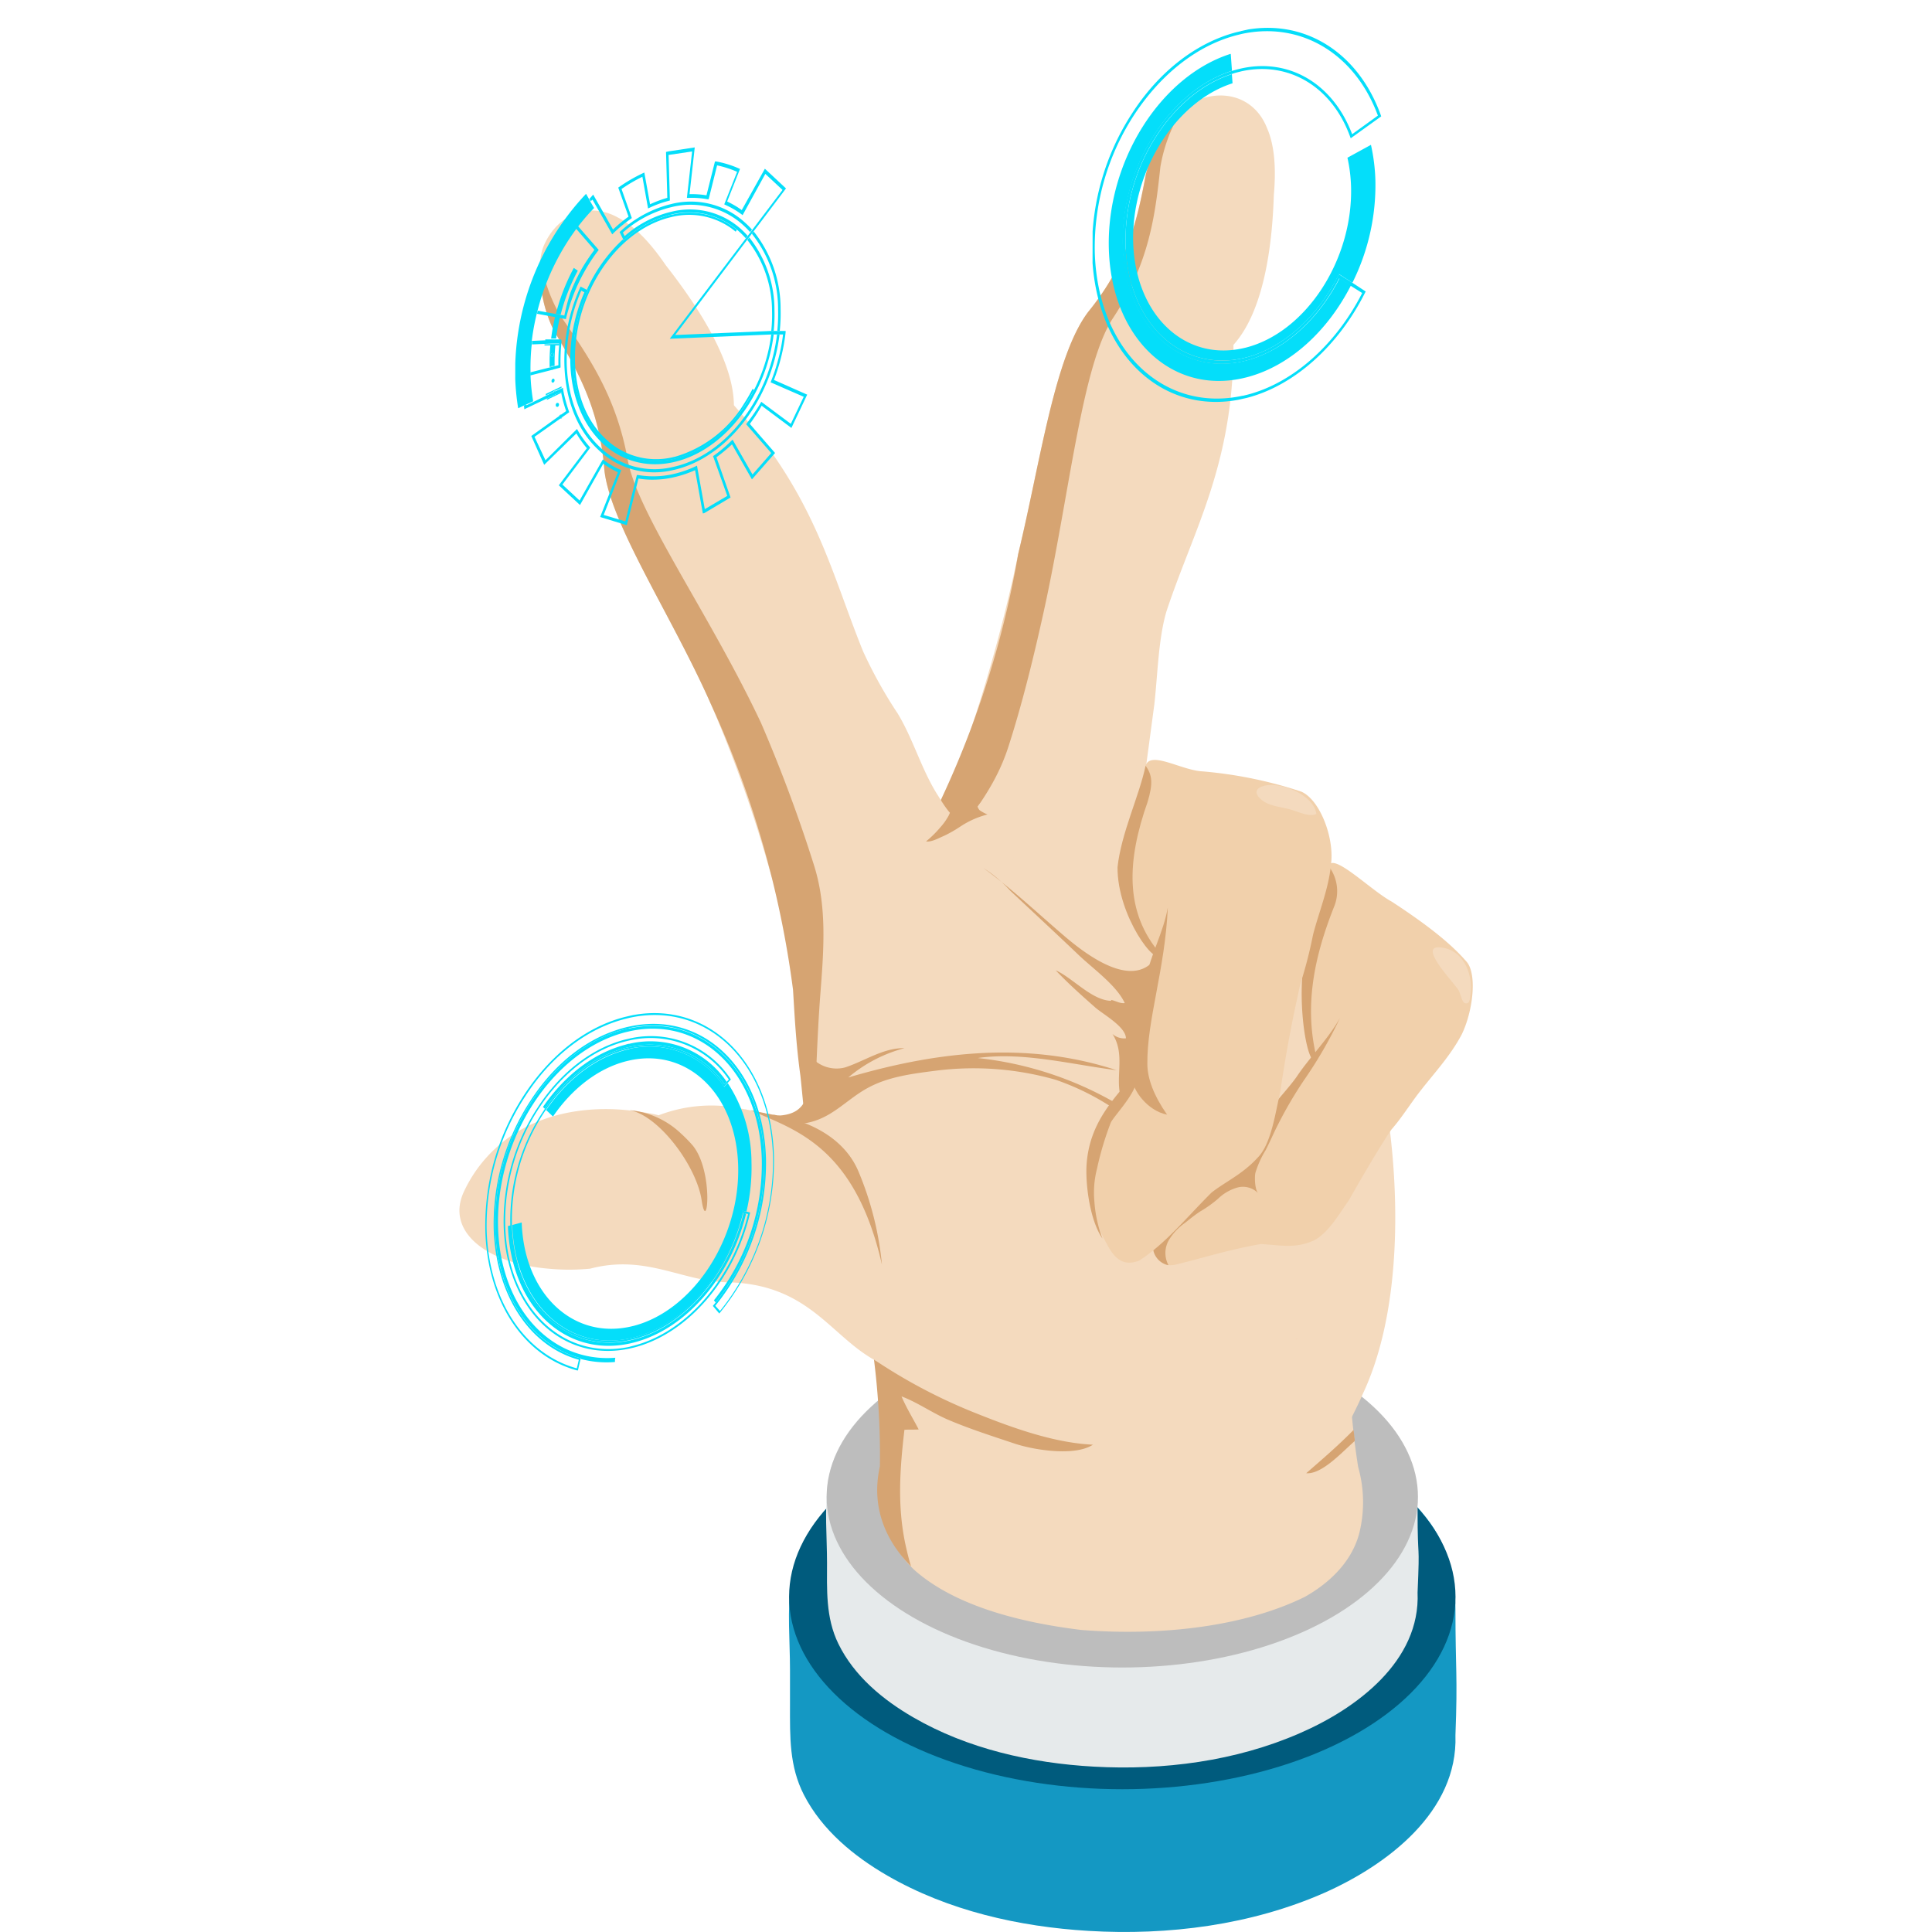
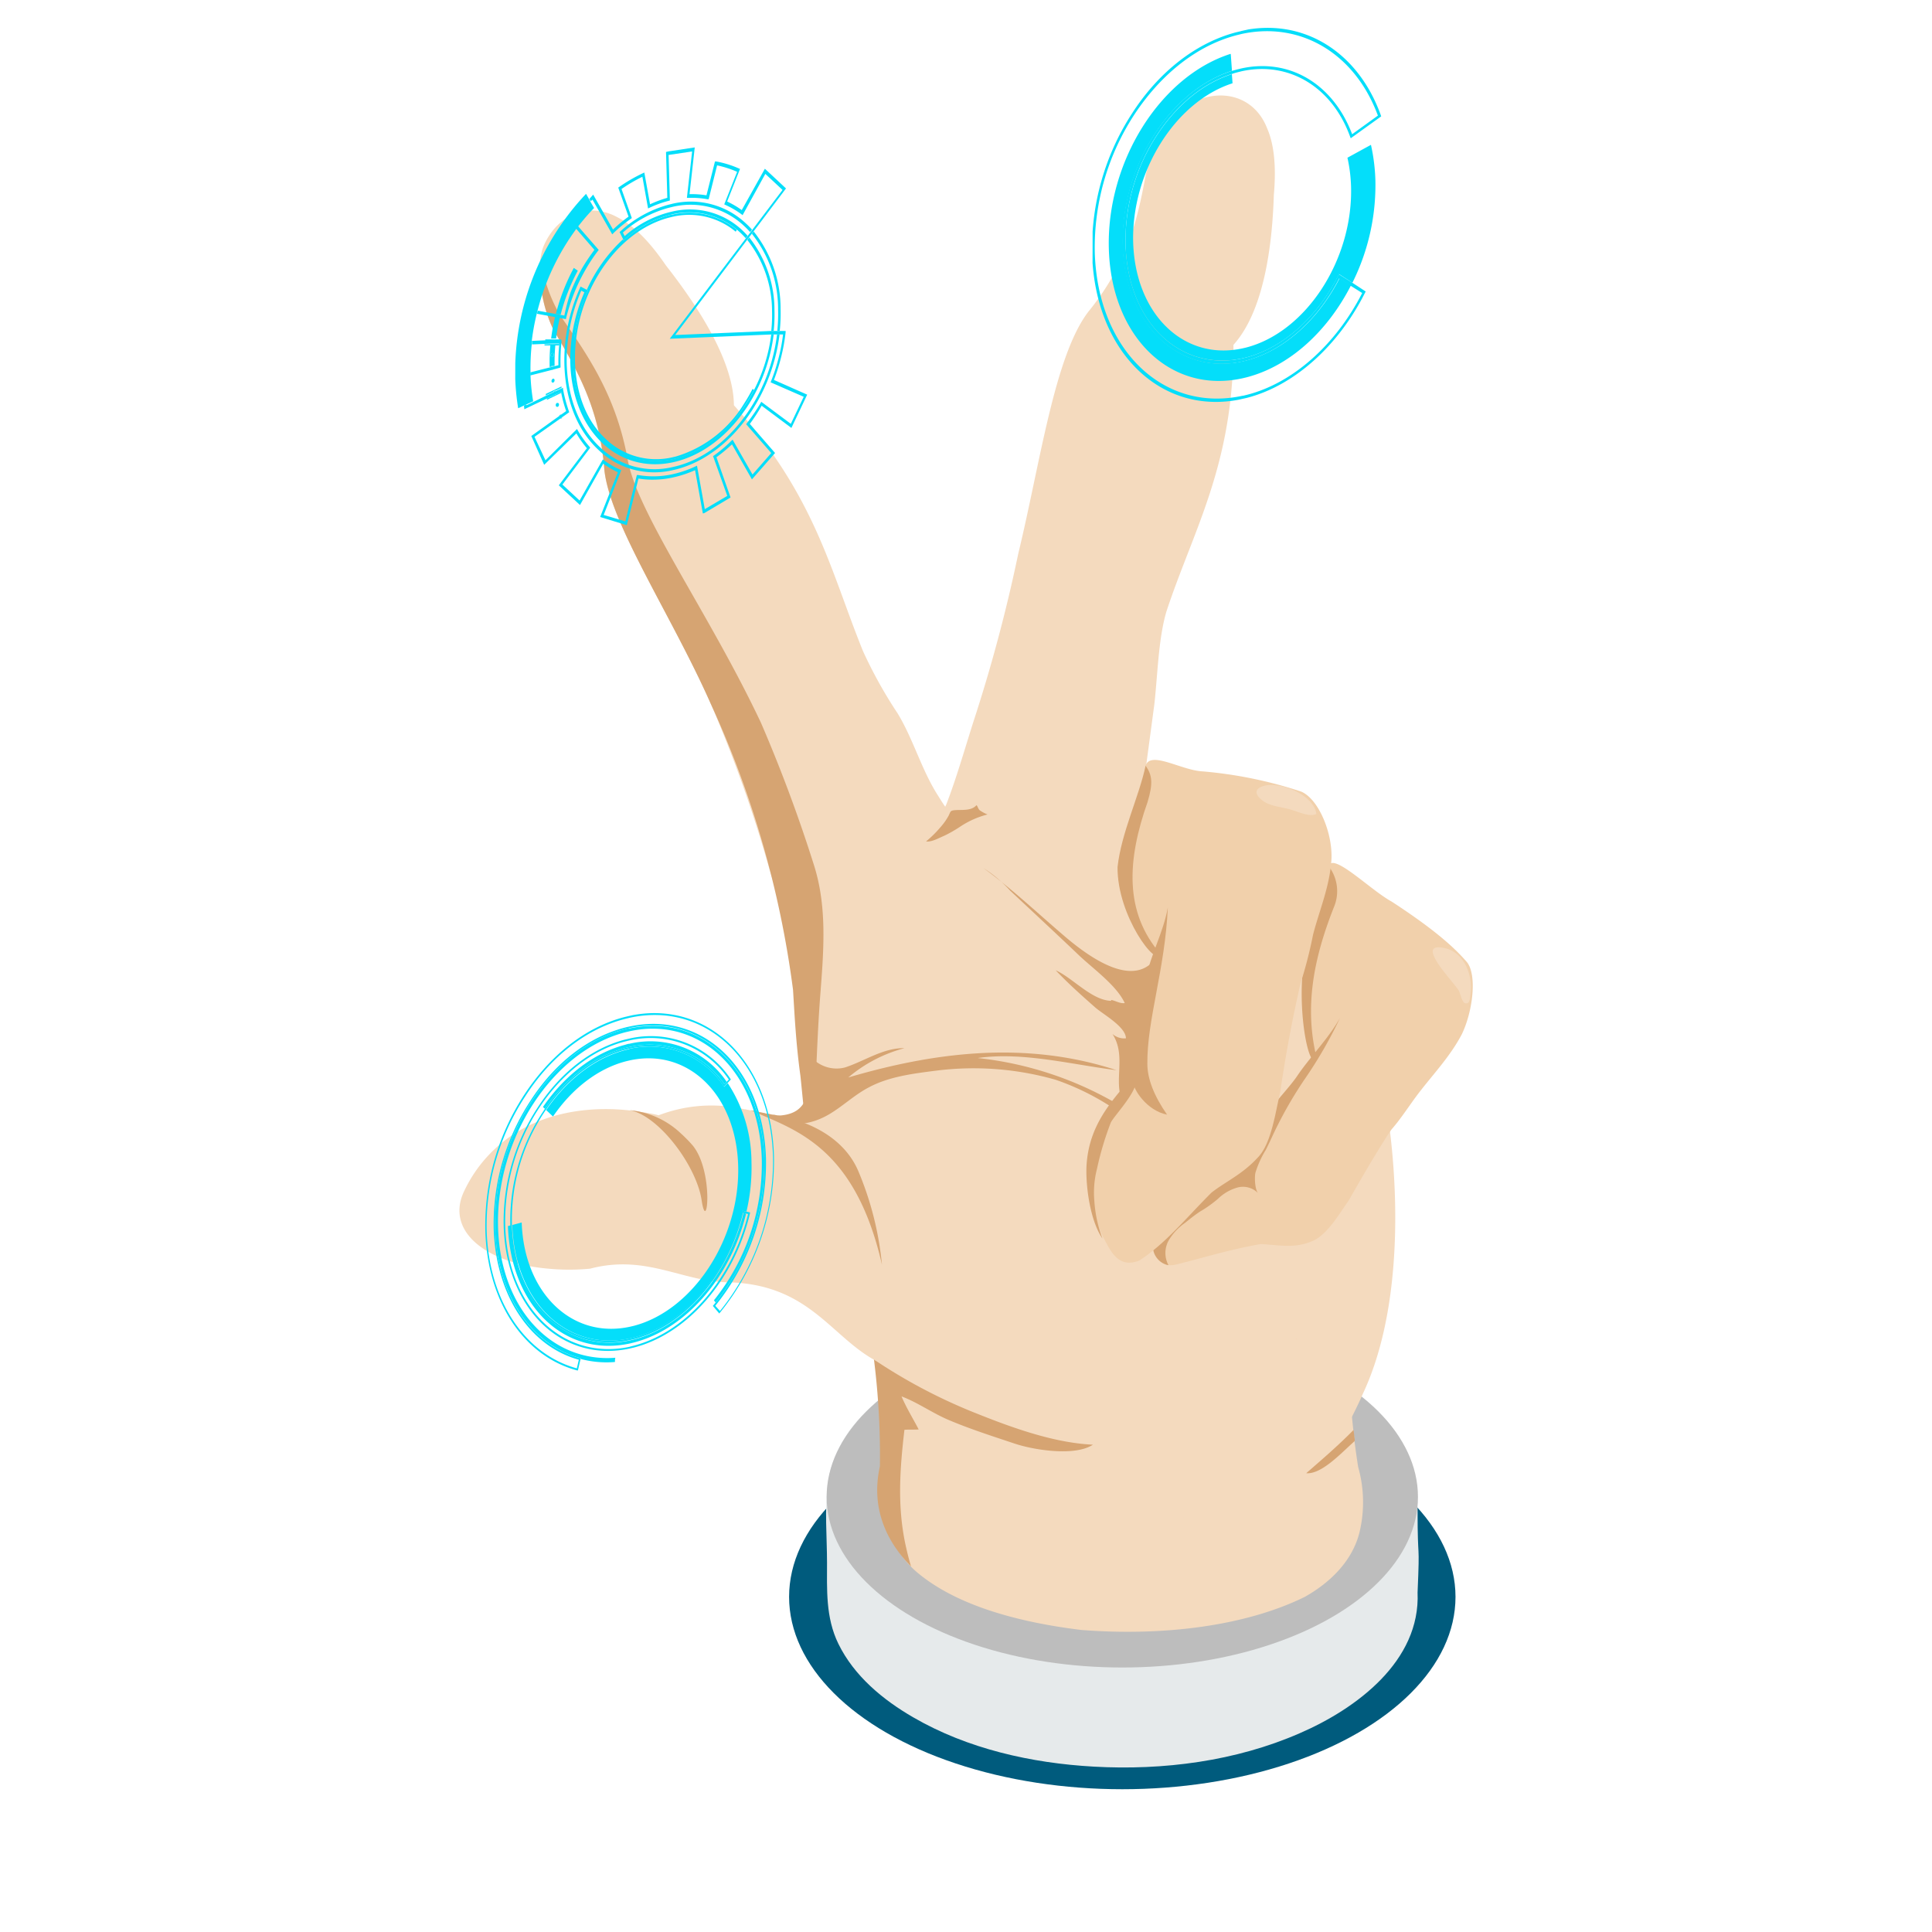
<svg xmlns="http://www.w3.org/2000/svg" id="Layer_1" data-name="Layer 1" viewBox="0 0 300 300">
  <defs>
    <style>.cls-1{fill:none;}.cls-2{fill:#f4dabe;}.cls-3{fill:#d6a472;}.cls-4{fill:#1498c3;}.cls-5{fill:#005b7d;}.cls-6{fill:#e6eaeb;}.cls-7{fill:#bdbdbd;}.cls-8{fill:#fdb28b;}.cls-9{fill:#f1d0ab;}.cls-10{isolation:isolate;}.cls-11{clip-path:url(#clip-path);}.cls-12{fill:#04defa;}.cls-13{clip-path:url(#clip-path-2);}.cls-14{clip-path:url(#clip-path-3);}</style>
    <clipPath id="clip-path">
      <polygon class="cls-1" points="75.29 216.02 75.39 162.69 120.27 152.76 120.17 206.09 75.29 216.02" />
    </clipPath>
    <clipPath id="clip-path-2">
      <polygon class="cls-1" points="169.6 67.09 169.71 9.91 214.51 0 214.4 57.19 169.6 67.09" />
    </clipPath>
    <clipPath id="clip-path-3">
      <polygon class="cls-1" points="79.96 86.18 80.06 28.76 125.42 18.73 125.31 76.15 79.96 86.18" />
    </clipPath>
  </defs>
  <title>Last Icons</title>
  <path class="cls-2" d="M185,16c4.53-2.39,9.76-1.14,11.74,3.88,1.06,2.4,1.47,5.8,1.06,10.41-.2,6.37-1.17,17.61-6.27,23.26,0,18.68-6.25,28.77-10.41,41.41-1.25,4.22-1.36,9.84-1.87,14.37-.77,5.79-1.65,12.41-2.72,19.86-.51,3.22-1.56,7.91-1.79,11.05-.18,2.42.11,4.16.06,6.05a36.3,36.3,0,0,1-1,9.84c-1.15,6.38-7.19,10.39-11.44,11.35-4.51.13-8.87-1.54-13.26-2.68-7-.42-13.54-1.36-18.47.68a21.18,21.18,0,0,0-1.32,1.94,69.64,69.64,0,0,1-.72-9.6,156.18,156.18,0,0,1,9.66-18.44s0-.09.08-.09q1.38-2.48,2.61-4.46a48.3,48.3,0,0,1,3.77-5.67,45.19,45.19,0,0,0,2.25-4.3c1.52-3.94,2.71-8.11,4.17-12.73A245.08,245.08,0,0,0,158.11,86C161.55,71.8,163.73,55.3,169,48.4c6.26-7.7,7.64-14.52,8.94-21.37C179.06,22.32,182.34,17.45,185,16Z" />
-   <path class="cls-3" d="M180.18,25.94c-.8,7.46-1.71,14.94-7.36,23.46-4.69,7.14-6.6,26-10.38,43.86-1.86,8.64-3.8,16.36-5.9,22.82s-6.19,11.32-10.41,16.4c-1.89,2.27-4.11,5.05-6.78,8.43-3.19,4-6.75,9.44-10.66,20.73-.62-7.36,5.47-16.68,8-21,2.56-4.67,5.06-8.46,7-11.53A149.49,149.49,0,0,0,158.11,86C161.55,71.8,163.73,55.3,169,48.4c6.26-7.7,7.64-14.52,8.94-21.37a21.7,21.7,0,0,1,5.43-9.73A24.73,24.73,0,0,0,180.18,25.94Z" />
-   <path class="cls-4" d="M226,269.45c.36-9.3,0-10.18,0-19.49,0-5.34-1.15-9.92-4.48-14.22-3.74-4.85-9-8.34-14.51-10.93-19.29-9.11-44.55-9.21-64-.62-8.95,3.95-18.78,11-20.19,21.42-.6,4.45-.15,9.2-.15,13.68,0,4.67,0,.83,0,5.5,0,4.89-.13,9.46,2.17,13.93,2.8,5.44,7.73,9.51,12.94,12.52,9.43,5.45,20.48,7.95,31.27,8.59,12.37.74,25.26-.91,36.66-5.94C215.37,289.59,226.41,281.33,226,269.45Z" />
  <ellipse class="cls-5" cx="174.27" cy="247.96" rx="51.74" ry="29.87" />
  <path class="cls-6" d="M220.12,247.28c.38-8.67,0-4.12,0-12.79,0-4.77-.89-8.81-3.81-12.7-3.27-4.33-7.94-7.47-12.78-9.79-17.18-8.23-39.81-8.33-57.19-.61-7.93,3.52-16.6,9.75-17.8,19-.52,4-.12,8.28-.12,12.32,0,4.36,0-4.62,0-.27s-.24,8.71,1.76,12.8c2.44,5,6.92,8.71,11.65,11.44,8.44,4.89,18.34,7.1,28,7.64,10.81.61,22.06-.84,32-5.19C210.61,265.33,220.59,257.94,220.12,247.28Z" />
  <ellipse class="cls-7" cx="174.27" cy="232.43" rx="45.91" ry="26.5" />
  <path class="cls-2" d="M137,227.63c0,.57-.64,4-.57,4.52a16.47,16.47,0,0,0,.61,3,17.56,17.56,0,0,0,1.19,3.41A16.83,16.83,0,0,0,142,243.8c5.81,5.15,15.23,8,25.91,9.3,12.8,1,25.56-.63,34.7-5.14,4-2.25,7.43-5.63,8.51-10.1a20,20,0,0,0-.23-10.08c-.21-1.36-.4-2.69-.57-4.05a2.17,2.17,0,0,0,0-.25l-.18-1.47c-.16-1.37-.28-2.73-.37-4.12-.28-3.87-.44-7.81-.39-11.8,0-2.66.13-5.2-.07-7.67a20.47,20.47,0,0,0-.74-4.8,23.09,23.09,0,0,0-7.58-12c-6.5-5.46-15.23-8.66-24.41-9.39a48.65,48.65,0,0,0-24.14,4.52c-6.85,3.23-14.82,9.14-16.5,18.43a44,44,0,0,0-.63,7.14c.05,4.15,1.14,11.61,1.39,15.74C136.8,219.56,136.66,224.17,137,227.63Z" />
  <path class="cls-2" d="M176.86,118.89c8.76.42,15.93,5,22.57,9.56,3.35,2.19,4.07,8.78,5,12.91,2.11,6.68,5.48,13.3,8.33,20.36.47,1.22.91,2.49,1.35,3.89,2.94,12.78,4.65,35.6-2.46,50.76-.5,1.17-1.09,2.37-1.68,3.55a.7.7,0,0,0-.08.14,19.8,19.8,0,0,1-2.06,3.39c-.4.59-.82,1.14-1.27,1.68a30.4,30.4,0,0,1-4.33,4.46C184.58,243.33,140,233.45,136,206.9a28.45,28.45,0,0,0-2.29-2.78c-2.11-2.18-5.18-10.87-5.67-14.12l35.82-69.34C166.55,119.65,170,118.92,176.86,118.89Z" />
  <path class="cls-8" d="M201.48,207.92a1.12,1.12,0,0,1-.31,0c.14,0,.24,0,.34,0Z" />
  <path class="cls-2" d="M84.41,38.22c2-4.72,6.83-7.06,11.54-4.44,2.34,1.18,4.81,3.56,7.42,7.39,3.91,5,10.55,14.27,10.59,21.76,12.7,14.18,15,25.75,20.06,38.21a70.29,70.29,0,0,0,5.36,9.63c2.44,4,3.73,8.84,6.33,12.86.63,1,1.75,2.89,2.78,3.4,1.95,1,2.92-1.46,3.77-2.34.14.83.49,1.61.6,2.44a8.81,8.81,0,0,0,.2,1.85c.54,1.62,1.25,3.2,1.74,4.84,1.27,4.32,2.63,8.13,5.57,11.58a34,34,0,0,1,5.28,8.22c2.95,5.69.63,12.73-2.2,16.25-3.6,3-8.28,4.66-12.72,6.69-6.4,4.47-13.65,8.58-20.06,14.59-.69,1-1.35,2-2,3-.49-3.18-.87-6.15-1.16-8.92q-1.77-12-2.63-20.23s0-.09,0-.12c-.24-1.84-.43-3.55-.54-5.1a45.57,45.57,0,0,1-.24-6.88,47.25,47.25,0,0,0-.67-4.88c-1.07-4.13-2.5-8.25-3.92-12.94a206.55,206.55,0,0,0-9.17-25.86c-6-13.58-15.51-27.72-16.5-36.19-.73-9.72-4.34-15.78-7.9-21.83C83.81,46.88,83.25,41,84.41,38.22Z" />
  <path class="cls-3" d="M87,49c4.31,6.22,8.69,12.48,10.48,22.43,1.5,8.33,12.8,24.06,20.68,40.8a231.65,231.65,0,0,1,8.3,22.32c2,6.48,1.43,13.21.91,20-.23,3-.42,6.61-.6,10.93-.2,5.1.22,11.38,1.17,23.41-2.36-6.19-3.12-17-3.65-21.82-.72-5.19-.92-9.74-1.15-13.38a153.83,153.83,0,0,0-12.78-44.42c-6-13.58-15.51-27.72-16.5-36.19-.73-9.72-4.34-15.78-7.9-21.83a20.92,20.92,0,0,1-2-11A23.94,23.94,0,0,0,87,49Z" />
  <path class="cls-2" d="M85.16,197h0a34.17,34.17,0,0,0,6.47,0c8.65-2.28,14.26,2,21.3,2.11,14.38.29,16.72,10.7,26.2,13.49,22.36,7.2,19.28-26.17-6.92-41.83a46.26,46.26,0,0,0-5-2.66c-1.25,4.61-3.11,5.51-5.8,5.22h-.07c-.12,0-.16,0-.16,0-.32-.06-.67-.1-1-.19,0,0,0,0,0,0s0,0,0,0-.06,0-.09,0c-.26,0-.51-.1-.8-.16a.23.23,0,0,1-.16,0,1.83,1.83,0,0,1-.39-.09c-.67-.13-1.37-.29-2.11-.45l-.9-.19s-.09,0-.13,0a22.82,22.82,0,0,0-13.32.93,21.77,21.77,0,0,0-3.14-.55,8.37,8.37,0,0,0-1.22-.19h-.06c-5.28-.61-11.59-.06-17,3a21.46,21.46,0,0,0-8.72,9.38C69,191.12,75.46,196.18,85.16,197Z" />
  <path class="cls-3" d="M116.55,172.38c6.56,3,16.14,5.32,20.4,24a49.51,49.51,0,0,0-3.65-14.48c-1.83-4.35-5.77-6.56-8.65-7.62a19.75,19.75,0,0,0-3.2-1h-.07c-.12,0-.16,0-.16,0-.32-.06-.67-.1-1-.19,0,0,0,0,0,0a.24.24,0,0,1-.13,0c-.26,0-.51-.1-.8-.16a.23.23,0,0,1-.16,0,1.83,1.83,0,0,1-.39-.09C118,172.7,117.29,172.54,116.55,172.38Z" />
  <path class="cls-3" d="M107.59,177.9c3.3,4.11,2.22,14,1.37,8.55a10.79,10.79,0,0,0-.23-1.16c-1.37-5.33-6.8-12.2-11-12.91h0a13.36,13.36,0,0,1,8,3.62A22.21,22.21,0,0,1,107.59,177.9Z" />
  <path class="cls-3" d="M121.91,174.09c2.21.89,4.79.14,6.85-1.07s3.92-3,6.07-4.13c3.2-1.74,7-2.19,10.78-2.67a46.36,46.36,0,0,1,18.32,1.45,39.22,39.22,0,0,1,17.15,11.71c-.43-.48-.41-1.44-.8-2a14.36,14.36,0,0,0-1.59-1.94,25.77,25.77,0,0,0-4.46-3.58,54.47,54.47,0,0,0-22.41-7.57c6.94-1,14.51,1,21.56,1.89-14.51-4.77-28.94-2.61-41.66,1.13a22.22,22.22,0,0,1,8.73-4.55c-3.29-.07-6.17,2-9.26,3a5.25,5.25,0,0,1-4.69-1.09c-1.08,4.76-.67,8.36-5.77,8.57C120.78,173.28,121.86,174.08,121.91,174.09Z" />
  <path class="cls-3" d="M136.63,227.69c-1.44,6.44,1,11.69,4.84,15.54-.36-1.16-.64-2.34-.9-3.53-1.25-6-.83-11.66-.13-17.68.74-.06,1.51,0,2.21-.06-.86-1.67-1.92-3.36-2.66-5.13,2.47.93,4.71,2.53,7.15,3.59,3.36,1.44,7,2.6,10.44,3.75,3,1,9.35,2,12.13.16-6.34-.29-13.13-2.85-19-5.22a84.2,84.2,0,0,1-15-8A119.84,119.84,0,0,1,136.63,227.69Z" />
  <path class="cls-3" d="M202.83,228.76c2.39.2,5.39-3.1,7.53-5a2.17,2.17,0,0,0,0-.25l-.18-1.47C207.76,224.51,205.15,226.74,202.83,228.76Z" />
  <path class="cls-3" d="M152.13,125.82c-.28-.28-.25-.49-.49-.8-.84.94-2.24.69-3.34.78-.76.06-.68.21-1,.86a9.57,9.57,0,0,1-1.26,1.78,16.71,16.71,0,0,1-2.24,2.21c.82.15,2-.53,2.77-.85a19.83,19.83,0,0,0,2.53-1.44,13.78,13.78,0,0,1,4.24-1.89A6.21,6.21,0,0,1,152.13,125.82Z" />
  <path class="cls-9" d="M206.3,134.48c.69-2.18,6.47,3.71,9.8,5.52,5.22,3.41,9.14,6.41,11.71,9.43,1.55,2,.91,7.59-.83,11.19-1.8,3.41-4.34,6.07-6.6,9-1.45,1.88-2.82,4.08-4.3,5.75-.28.41-.56.82-.83,1.24-2.21,3.48-4.08,6.76-5.84,9.83-1.44,2-3.42,5.56-5.92,6.39-2.67,1.08-5.27.44-7.75.35-5,.88-9.15,2.21-12.83,3.1-1.61.46-2.85.14-3.55-2a10,10,0,0,1-.13-5.74,17.26,17.26,0,0,1,4.76-7.12,10.91,10.91,0,0,1,4.29-2.14,13.3,13.3,0,0,1,2.45-.38A12.9,12.9,0,0,0,193,179c1.1-.4,2.27-3.09,3-4,1.16-1.47,2.42-3,3.74-4.66,1.15-1.49,4.5-6.17,4.46-6.27-2.14-5.31-.4-14.23,0-19.06C204.31,141.79,207.63,138.3,206.3,134.48Z" />
-   <path class="cls-3" d="M206.3,134.48c-.7,4.6-3.29,9.24-3.79,14.51-1.2,7.47.66,17.45,2,15.53-2.1-8.24-.43-16,2.68-23.81A6.36,6.36,0,0,0,206.3,134.48Z" />
+   <path class="cls-3" d="M206.3,134.48c-.7,4.6-3.29,9.24-3.79,14.51-1.2,7.47.66,17.45,2,15.53-2.1-8.24-.43-16,2.68-23.81A6.36,6.36,0,0,0,206.3,134.48" />
  <path class="cls-3" d="M192.88,178.19a31.6,31.6,0,0,0,3.94-5.16c1.25-2.09,3.15-3.87,4.55-5.87,2-3,4.87-5.81,6.7-9.09a67.17,67.17,0,0,1-5.49,9.52,62.77,62.77,0,0,0-4.2,7.17c-.64,1.25-1.19,2.55-1.83,3.8a15.14,15.14,0,0,0-1.61,3.55c-.16.69-.09,2.72.47,3.22a3.28,3.28,0,0,0-3.4-.89,7.07,7.07,0,0,0-2.86,1.69,18.7,18.7,0,0,1-2.81,2c-.82.54-1.56,1.14-2.32,1.75a8.84,8.84,0,0,0-2.38,2.46,4,4,0,0,0-.2,4.12,3,3,0,0,1-2.35-2.29,2.58,2.58,0,0,1,.33-1.68,3.5,3.5,0,0,1,.43-.63c.2-.27.29-.61.48-.88s.36-.34.52-.54c.43-.52.84-1.05,1.29-1.56,3.3-3.66,7.1-6.83,10.47-10.42Z" />
  <path class="cls-8" d="M192.84,178.33c-4.49.66-9,1.28-11.54,5.34a43.72,43.72,0,0,0-4,7.82c.72-1.38,2-2.6,2.82-3.83a31.88,31.88,0,0,1,2.19-3.51,13.37,13.37,0,0,1,4.63-3.54C187.81,180.26,193.49,179.84,192.84,178.33Z" />
  <path class="cls-9" d="M177.89,118.89c.77-2.37,5.56.73,8.85.89a66.46,66.46,0,0,1,15.31,3.14c2.77,1.18,5,6.69,4.68,10.8s-1.84,7.57-2.84,11.42a69,69,0,0,1-2,7.74c-.12.56-.25,1.11-.36,1.68-1.1,4.93-2,10-2.74,15-.74,3.15-1.38,8.1-3.52,10.22-2.35,2.57-5,3.72-7.14,5.4-3.85,3.82-7.14,7.95-11.25,10.57-1.94.73-3.47.3-4.88-2.35a24,24,0,0,1-2.63-6.79,18.74,18.74,0,0,1,1-9.36,26.2,26.2,0,0,1,2.29-5.72,11.09,11.09,0,0,1,1.86-2.31c.45-.42,1.81-1,2.15-1.46.86-1.24.31-5.12.42-6.5a51.61,51.61,0,0,1,.85-6.11c.38-1.75,1.67-7.1,1.58-7.17-4.67-3.83-4.8-13-4.45-17.87C175.45,126.86,178.74,122,177.89,118.89Z" />
  <path class="cls-3" d="M177.89,118.89c-1,4.76-3.78,10.42-4.36,15.76-.06,7.6,6.11,15.73,6.71,13.53-5.72-6.54-5.21-14.68-2.05-23.63C179.09,121.56,178.9,120.35,177.89,118.89Z" />
  <path class="cls-3" d="M175.89,167.71c.23-3,.38-5.93.8-9,.25-2.22.86-4.49,1.32-7,.64-3.41,2.67-7,3.33-10.81-.44,9.69-3.24,17.42-3.18,24.28,0,2.29,1,4.94,3.06,7.9C178.11,172.48,175.87,169.15,175.89,167.71Z" />
  <path class="cls-3" d="M176.14,166.88c-3.73,4.2-6.92,7.84-7.4,13.74-.24,2.9.41,8.75,2.45,11.7a20.17,20.17,0,0,1-1.26-5.83,14.79,14.79,0,0,1,.41-5,47.89,47.89,0,0,1,2.13-7.14C172.94,173.23,177.72,168.47,176.14,166.88Z" />
  <path class="cls-2" d="M222.57,147.38c-.81,1.21,3.66,5.73,4,6.53.13.29.49,1.73.87,1.85.85.26.79-.77.89-1.37.42-2.79-.86-6.43-3.91-7.15C223.35,147,222.78,147.07,222.57,147.38Z" />
  <path class="cls-2" d="M196,124.28c1.31,1,3.1,1,4.62,1.49.94.28,2.82,1.16,3.78.61-.37-3-5.93-5.29-8.5-4.23C194.69,122.63,195,123.52,196,124.28Z" />
  <path class="cls-3" d="M178.73,149.61c-4,3.61-11-2.13-13.92-4.66-4-3.44-7.85-7.06-12.09-10.15a20.56,20.56,0,0,1,4.14,3.5c3.54,3.33,7.11,6.63,10.64,10,2.2,2.1,5.91,4.73,7.15,7.46-.8.1-1.41-.39-2.19-.5a.14.14,0,0,1,.09.15c-3-.06-6-3.58-8.62-4.74,1.89,2,4.06,3.94,6.14,5.77,1.19,1.05,4.76,3,4.76,4.79a2.75,2.75,0,0,1-2.09-.68c2,3.08.48,6.5,1.23,9.54a13.25,13.25,0,0,0,3.88-9.38C177.92,157.66,177.41,153.38,178.73,149.61Z" />
  <g class="cls-10">
    <g class="cls-11">
      <path class="cls-12" d="M97.69,159.66l-.64.15c-5.58,1.44-10.75,5.45-14.56,11.3a34.57,34.57,0,0,0-5.6,19.62c.29,10.13,5.46,18,13.17,20.15l.1,0,0,.14a15.67,15.67,0,0,0,5.33.47c0-.22,0-.44.06-.66-9.94.78-17.85-7.68-18.21-20.23-.4-13.81,8.46-27.4,19.76-30.31l.63-.15c11-2.44,20.17,6.35,20.56,19.88a33.89,33.89,0,0,1-7.43,21.89l.26.34A34.79,34.79,0,0,0,118.67,180c-.39-13.82-9.75-22.77-21-20.29" />
      <path class="cls-12" d="M79.28,190.28l-.41.1c.43,12.45,8.85,20.47,19,18.22l.57-.14c8.25-2.13,15.08-10.38,17.41-20l-.4-.09c-2.35,9.72-9.18,17.59-17,19.62l-.56.13c-9.91,2.19-18.17-5.66-18.58-17.81m18.41-27.41-.55.13c-4.69,1.22-9.06,4.52-12.36,9.34l1.06,1c2.91-4.25,6.9-7.43,11.36-8.58l.51-.12c9-2,16.57,5.21,16.88,16.33.33,11.32-7,22.49-16.22,24.88l-.51.12c-9,2-16.5-5.14-16.88-16.17l-1.47.39c.41,12,8.56,19.75,18.36,17.59l.55-.13c7.79-2,14.56-9.86,16.85-19.52l0-.16.61.14a30,30,0,0,0,.78-7.68A22.51,22.51,0,0,0,113,168.18l-.54.58-.07-.1a13.86,13.86,0,0,0-14.68-5.79m0-.79c-.2,0-.39.08-.59.14-5,1.29-9.53,4.88-12.81,9.67l.3.29c3.34-4.89,7.77-8.23,12.53-9.46l.54-.13a14.05,14.05,0,0,1,14.81,5.76l.35-.37a14.28,14.28,0,0,0-15.13-5.9" />
      <path class="cls-12" d="M89.57,212.48c-8.2-2.26-13.68-10.65-14-21.41a36.7,36.7,0,0,1,6-20.85c4-6.22,9.55-10.49,15.48-12l.68-.17c11.94-2.64,21.88,6.89,22.3,21.58a37,37,0,0,1-8.23,23.94l-.73-.81a35.16,35.16,0,0,0,7.87-22.85c-.39-14-9.85-23-21.21-20.51-.22.05-.43.09-.64.15C91.4,161,86.17,165,82.32,171a34.91,34.91,0,0,0-5.66,19.84C77,201,82.14,209,89.88,211.14l-.31,1.34m8.1-54.72-.67.16c-6,1.54-11.54,5.85-15.64,12.14a37.14,37.14,0,0,0-6,21.07c.32,10.93,5.91,19.43,14.26,21.67l.12,0,.41-1.78,0-.14-.1,0c-7.71-2.11-12.88-10-13.17-20.15a34.57,34.57,0,0,1,5.6-19.62c3.81-5.85,9-9.86,14.56-11.3l.64-.15c11.23-2.48,20.59,6.47,21,20.29a34.79,34.79,0,0,1-7.58,22.33c-.1.13-.2.26-.31.38l-.1.12,1,1.18.09-.11a37.4,37.4,0,0,0,8.4-24.31c-.42-14.84-10.47-24.45-22.55-21.78" />
      <path class="cls-12" d="M97.89,209.1c-10.4,2.3-19.08-6-19.44-18.78a32,32,0,0,1,5.18-18.15C87.17,166.76,92,163,97.1,161.71l.59-.14a14.65,14.65,0,0,1,15.48,6.06l-.33.35-.35.37a14.05,14.05,0,0,0-14.81-5.76l-.54.13c-4.76,1.23-9.19,4.57-12.53,9.46l-.37.56a30.52,30.52,0,0,0-5,17.37,1,1,0,0,0,0,.17c.41,12.15,8.67,20,18.58,17.81l.56-.13c7.85-2,14.68-9.9,17-19.62l.4.09.38.08c-2.47,10.13-9.59,18.34-17.77,20.45l-.57.14m-.2-47.81-.59.14C91.88,162.77,87,166.54,83.47,172a32.34,32.34,0,0,0-5.26,18.38c.38,12.94,9.13,21.33,19.66,19l.59-.14c8.32-2.15,15.56-10.52,18-20.84l0-.14-.6-.13-.61-.14,0,.16c-2.29,9.66-9.06,17.5-16.85,19.52l-.55.13c-9.8,2.16-18-5.59-18.36-17.59,0-.06,0-.11,0-.17a30.25,30.25,0,0,1,4.91-17.16c.12-.19.24-.37.37-.55,3.3-4.82,7.67-8.12,12.36-9.34l.55-.13a13.86,13.86,0,0,1,14.68,5.79l.07.1.54-.58.52-.55-.07-.11a14.83,14.83,0,0,0-15.74-6.23" />
    </g>
  </g>
  <g class="cls-10">
    <g class="cls-13">
      <path class="cls-12" d="M191.32,11.5c-4.47,1.43-8.59,4.78-11.69,9.53a29.9,29.9,0,0,0-4.85,17c.34,12,8.46,19.75,18.23,17.59l.51-.12c5.7-1.48,11-6.23,14.3-12.72l.1-.22L210,43.91A34,34,0,0,0,213.57,28a29,29,0,0,0-.69-5.51l-3.65,2a23.66,23.66,0,0,1,.56,4.48c.32,11.38-7,22.6-16.31,25l-.52.12c-9.08,2-16.64-5.23-17-16.41-.31-11,6.54-21.9,15.43-24.75l-.11-1.47m-.22-3.09c-10.9,3.49-19.27,16.77-18.88,30.29.39,13.7,9.62,22.55,20.76,20.08l.63-.15c6.74-1.74,12.61-7.22,16.21-14.28L208,43.22c-3.33,6.51-8.73,11.27-14.48,12.76l-.54.13c-9.95,2.2-18.27-5.72-18.62-18a30.57,30.57,0,0,1,5-17.38c3.16-4.84,7.37-8.27,11.94-9.74l-.19-2.61" />
      <path class="cls-12" d="M193,61.44c-12.29,2.71-22.54-7.06-23-22.19a37.7,37.7,0,0,1,6.13-21.44C180.34,11.41,186,7,192.09,5.45l.68-.17c9.18-2,17.62,3,21.19,12.67l-4,2.89C207,13,200.21,9,192.78,10.62l-.54.13c-.32.08-.63.17-1,.27-4.57,1.47-8.78,4.9-11.94,9.74a30.57,30.57,0,0,0-5,17.38c.35,12.25,8.67,20.17,18.62,18l.54-.13c5.75-1.49,11.15-6.25,14.48-12.76l1.8,1.13,1.78,1.12c-4.12,8.07-10.79,14-17.91,15.81l-.67.16m-.26-56.63-.68.16c-6.2,1.61-12,6.07-16.19,12.57a38.47,38.47,0,0,0-6.23,21.82c.44,15.37,10.83,25.32,23.34,22.56.23-.05.46-.1.7-.17,7.3-1.88,14.15-8,18.33-16.3l.11-.22L210,43.91l-2.12-1.34-.1.22c-3.26,6.49-8.6,11.24-14.3,12.72l-.51.12C183.24,57.79,175.12,50,174.78,38a29.9,29.9,0,0,1,4.85-17c3.1-4.75,7.22-8.1,11.69-9.53.31-.1.62-.19.94-.27l.52-.13c7.33-1.62,14.08,2.41,16.88,10.2l.08.2,4.73-3.4-.07-.21c-3.6-10-12.24-15.16-21.64-13.08" />
    </g>
  </g>
  <g class="cls-10">
    <g class="cls-14">
      <path class="cls-12" d="M104.34,33.31l-.45.11A16.71,16.71,0,0,0,97,37.19l-.17.15-.09-.18A24.15,24.15,0,0,0,91.12,45l.17.09-.11.22a25.4,25.4,0,0,0-2.2,11c.29,10.23,7.2,16.86,15.53,15l.46-.11c4.14-1.06,8-4,10.78-8.36a23.11,23.11,0,0,0,1.34-2.31l-.23-.14a26.33,26.33,0,0,1-1.32,2.28A18.62,18.62,0,0,1,105,70.87l-.46.11a11.28,11.28,0,0,1-10.43-2.77c-3-2.77-4.68-7-4.82-12A25.05,25.05,0,0,1,93.32,42c2.77-4.25,6.53-7.16,10.58-8.21l.46-.11a11.27,11.27,0,0,1,9.88,2.3l.18-.3a11.56,11.56,0,0,0-10.08-2.34" />
      <path class="cls-12" d="M90.14,44.5l-.09.23a27.32,27.32,0,0,0-2.41,11.92c.16,5.49,2,10.18,5.33,13.25A12.49,12.49,0,0,0,104.5,73l.52-.12c4.48-1.16,8.64-4.38,11.7-9.07a28.14,28.14,0,0,0,4.33-11.89l-.39,0a27.36,27.36,0,0,1-4.22,11.6c-3,4.58-7,7.74-11.43,8.87l-.51.12a12.18,12.18,0,0,1-11.26-3C90,66.5,88.18,61.9,88,56.55a27.06,27.06,0,0,1,2.26-11.42l.48.26a26,26,0,0,0-2.18,11c.3,10.49,7.41,17.27,16,15.38l.46-.11c4.23-1.09,8.16-4.14,11.05-8.57a26.62,26.62,0,0,0,4.07-11.19l-.38,0a25.73,25.73,0,0,1-2.64,8.59,23.11,23.11,0,0,1-1.34,2.31c-2.82,4.33-6.64,7.3-10.78,8.36l-.46.11c-8.33,1.85-15.24-4.78-15.53-15a25.4,25.4,0,0,1,2.2-11l.11-.22L91.12,45l-1-.52m26.21-7.6-.29.38a17.82,17.82,0,0,1,3.84,11,23.25,23.25,0,0,1-.12,3.12l.38,0a24.46,24.46,0,0,0,.12-3.2,18.2,18.2,0,0,0-3.93-11.33m.71-.94-.29.39a18.74,18.74,0,0,1,4.07,11.74,26.39,26.39,0,0,1-.12,3.32l.38,0a25.86,25.86,0,0,0,.13-3.41,19.23,19.23,0,0,0-4.17-12m-12.67-4.3-.54.13a18,18,0,0,0-7.45,4.1l-.17.15.55,1.12.09.18.17-.15a16.71,16.71,0,0,1,6.85-3.77l.45-.11a11.56,11.56,0,0,1,10.08,2.34A12.36,12.36,0,0,1,115.8,37l.29-.38a11.84,11.84,0,0,0-11.72-3.77l-.49.12A16.85,16.85,0,0,0,97,36.66l-.28-.55a17.61,17.61,0,0,1,7.11-3.84l.53-.13a12.14,12.14,0,0,1,11.24,3c.3.28.6.59.88.9l.29-.39c-.29-.32-.59-.63-.91-.92a12.45,12.45,0,0,0-11.5-3.08" />
      <path class="cls-12" d="M85.75,55.45h0c-.14,0-.24-.11-.24-.28a.38.38,0,0,1,.25-.35h0c.14,0,.25.1.24.27a.37.37,0,0,1-.26.36m-.28-1.85A28.09,28.09,0,0,0,85.35,57l.2-.05a.31.31,0,0,1,.18-.16.2.2,0,0,1,.19.06l.2-.05a29.51,29.51,0,0,1,.12-3.26l-.77,0m.73-4.37a30.31,30.31,0,0,0-.62,3.4l.77,0a27,27,0,0,1,.59-3.23l-.74-.14m2.9-7.6a32,32,0,0,0-2.78,7.12l.74.13a30.24,30.24,0,0,1,2.66-6.82l-.62-.43" />
      <path class="cls-12" d="M84.55,53.42l0,.22.94,0,.77,0,.59,0a1.64,1.64,0,0,1,0-.22l-.83,0-.11,0h0a.16.16,0,0,1-.14,0l-1.19.05m.09-.75,0,.26,1.15,0a.31.31,0,0,1,.15-.1h0a.2.2,0,0,1,.17.09l1,0,0-.27-.77,0-.77,0-.94,0" />
      <path class="cls-12" d="M87.14,60.83l-.82.38a.37.37,0,0,1-.13.12l0,0h-.09l-1.18.56,0,.2L87.17,61l0-.2M87.2,60l-2.45,1.17,0,.24,1.13-.54a.37.37,0,0,1,.17-.18l0,0a.17.17,0,0,1,.14,0l1-.46,0-.24" />
      <path class="cls-12" d="M85.74,53.37a.16.16,0,0,0,.14,0h0l.11,0h-.28m.17-.59a.31.31,0,0,0-.15.1h.36a.2.2,0,0,0-.17-.09h0" />
      <path class="cls-12" d="M85.75,54.82a.38.38,0,0,0-.25.35c0,.17.1.3.24.28h0a.37.37,0,0,0,.26-.36c0-.17-.1-.3-.24-.27h0" />
      <path class="cls-12" d="M85.88,57.37l-.26.07a.23.23,0,0,0,.12,0h0a.26.26,0,0,0,.13-.08m-.15-.55a.31.31,0,0,0-.18.16l.37-.1a.2.2,0,0,0-.19-.06" />
      <path class="cls-12" d="M85.87,58.8h0a.4.4,0,0,0-.23.4c0,.15.13.24.25.21h0a.37.37,0,0,0,.22-.39.21.21,0,0,0-.25-.22" />
      <path class="cls-12" d="M86.32,61.21l-.27.13h.09l0,0a.37.37,0,0,0,.13-.12m-.18-.5,0,0a.37.37,0,0,0-.17.18l.36-.17a.17.17,0,0,0-.14,0" />
      <path class="cls-12" d="M86.55,62.57l-.08,0a.38.38,0,0,0-.16.43.2.2,0,0,0,.24.17.11.11,0,0,0,.07,0,.4.4,0,0,0,.17-.43.2.2,0,0,0-.24-.17" />
      <path class="cls-12" d="M87.3,64.79,87,65h.06a.18.18,0,0,0,.09,0,.26.26,0,0,0,.11-.14m-.21-.45-.09,0a.41.41,0,0,0-.15.21l.35-.25h-.11" />
      <path class="cls-12" d="M82.6,53c0,.16,0,.32,0,.48l2-.08,1.19-.05H86l.83,0a1.64,1.64,0,0,0,0,.22,27.38,27.38,0,0,0-.12,3.14l-.59.15-.2.05-.37.1-.2.05-3,.76a1.48,1.48,0,0,1,0,.21,2.44,2.44,0,0,0,0,.27l3.23-.83.26-.07,1-.27.2-.07v-.24a28.86,28.86,0,0,1,.15-3.72l0-.25h-.19l-1,0h-.36l-1.15,0-2,.09m7.21-17.86c-.1.12-.2.25-.29.38l2.89,3.34a30.38,30.38,0,0,0-2,3,32.08,32.08,0,0,0-1.69,3.55A30.69,30.69,0,0,0,87.63,49l-.57-.11-.74-.13-2.82-.52-.12.48,2.82.52.74.14.93.17.06-.25a30.13,30.13,0,0,1,1.18-3.67,27.55,27.55,0,0,1,1.65-3.47A26.1,26.1,0,0,1,92.82,39l.15-.19-3.16-3.63M103.42,23.6l.2,7.12a17.25,17.25,0,0,0-2.68,1l-.89-4.93-.19.09A25.06,25.06,0,0,0,96.19,29l-.19.13,1.6,4.51a22.85,22.85,0,0,0-2.41,2l-3.08-5.42-.59.67.21.35L92,31l3.07,5.39.17-.17A21.19,21.19,0,0,1,97.93,34l.18-.14-1.6-4.51a23.81,23.81,0,0,1,3.24-1.9l.88,4.92.19-.09a16.19,16.19,0,0,1,3-1.09l.2-.06-.2-7.07,3.65-.54-.81,7.21h.19a13.12,13.12,0,0,1,3,.21l.19,0,1.31-5.26a15.54,15.54,0,0,1,3.11,1l-2,5.05.16.08a13.7,13.7,0,0,1,2.54,1.48l.15.12L118.84,27l2.67,2.49-4.71,6.22-.29.39-.42.55-.29.38L104,52.6l15.74-.66.38,0,.55,0,.39,0,.53,0a26.9,26.9,0,0,1-.66,3.52,29.05,29.05,0,0,1-1.18,3.67l-.09.24,5.14,2.24-2,4.2-4.59-3.42-.12.21A28.17,28.17,0,0,1,116,65.68l-.14.19,3.9,4.48-2.91,3.33-3.09-5.41-.17.16a21.78,21.78,0,0,1-2.68,2.27l-.19.12L112.93,77l-3.49,2.06-1.21-6.75-.19.09a17.17,17.17,0,0,1-3,1.09l-.58.14a13.87,13.87,0,0,1-5.38.13l-.19,0-1.79,7.2-3.36-1L96.47,73l-.17-.07a12.4,12.4,0,0,1-2.53-1.48l-.16-.11L90,77.72l-2.67-2.48,4.32-5.72-.12-.16a16.45,16.45,0,0,1-1.83-2.56l-.1-.19L84.7,71.47,83,67.83,87,65l.26-.19,1.13-.8-.07-.21a22.06,22.06,0,0,1-.89-3.36l0-.23-.19.09-1,.46-.36.17-1.13.54-3,1.46V62.8l-.39.18.06.57,3.46-1.65,1.18-.56.27-.13.82-.38,0,.2a20.54,20.54,0,0,0,.76,2.8l-.73.52-.35.25L82.5,67.7l2,4.48,5-4.88a16.67,16.67,0,0,0,1.63,2.3l-4.36,5.76,3.29,3.06L93.68,72a13.65,13.65,0,0,0,2.26,1.33l-2.75,6.95,4.14,1.27,1.81-7.24a13.34,13.34,0,0,0,2.83.16,13.82,13.82,0,0,0,2.52-.33l.56-.13a17.73,17.73,0,0,0,2.88-1l1.22,6.79,4.29-2.55L111.25,71a25,25,0,0,0,2.41-2l3.1,5.44,3.59-4.1-3.92-4.51A28,28,0,0,0,118.27,63l4.62,3.45,2.45-5.17L120.18,59a30.75,30.75,0,0,0,1.11-3.53,29.6,29.6,0,0,0,.7-3.85l0-.23-.92,0-.38,0-.56,0-.38,0-14.9.63,11.18-14.8.29-.38.42-.55.29-.39.55-.71,4.47-5.93-3.28-3.06-3.59,6.42a14,14,0,0,0-2.27-1.33l2-5.06-.17-.07a15.68,15.68,0,0,0-3.53-1.09l-.19,0-1.32,5.26a13.53,13.53,0,0,0-2.63-.18l.81-7.26-4.49.68" />
      <path class="cls-12" d="M91,30.1A40.26,40.26,0,0,0,80,58.62a36.55,36.55,0,0,0,.46,4.77l.88-.41.39-.18,1.06-.49a30.52,30.52,0,0,1-.41-4,2.44,2.44,0,0,1,0-.27,1.48,1.48,0,0,0,0-.21,34.13,34.13,0,0,1,.18-4.29c0-.16,0-.32,0-.48a34.41,34.41,0,0,1,.78-4.31l.12-.48a36.73,36.73,0,0,1,6-12.69c.09-.13.19-.26.29-.38a31.74,31.74,0,0,1,2.5-2.9l-.58-1L91.52,31,91,30.1" />
    </g>
  </g>
</svg>